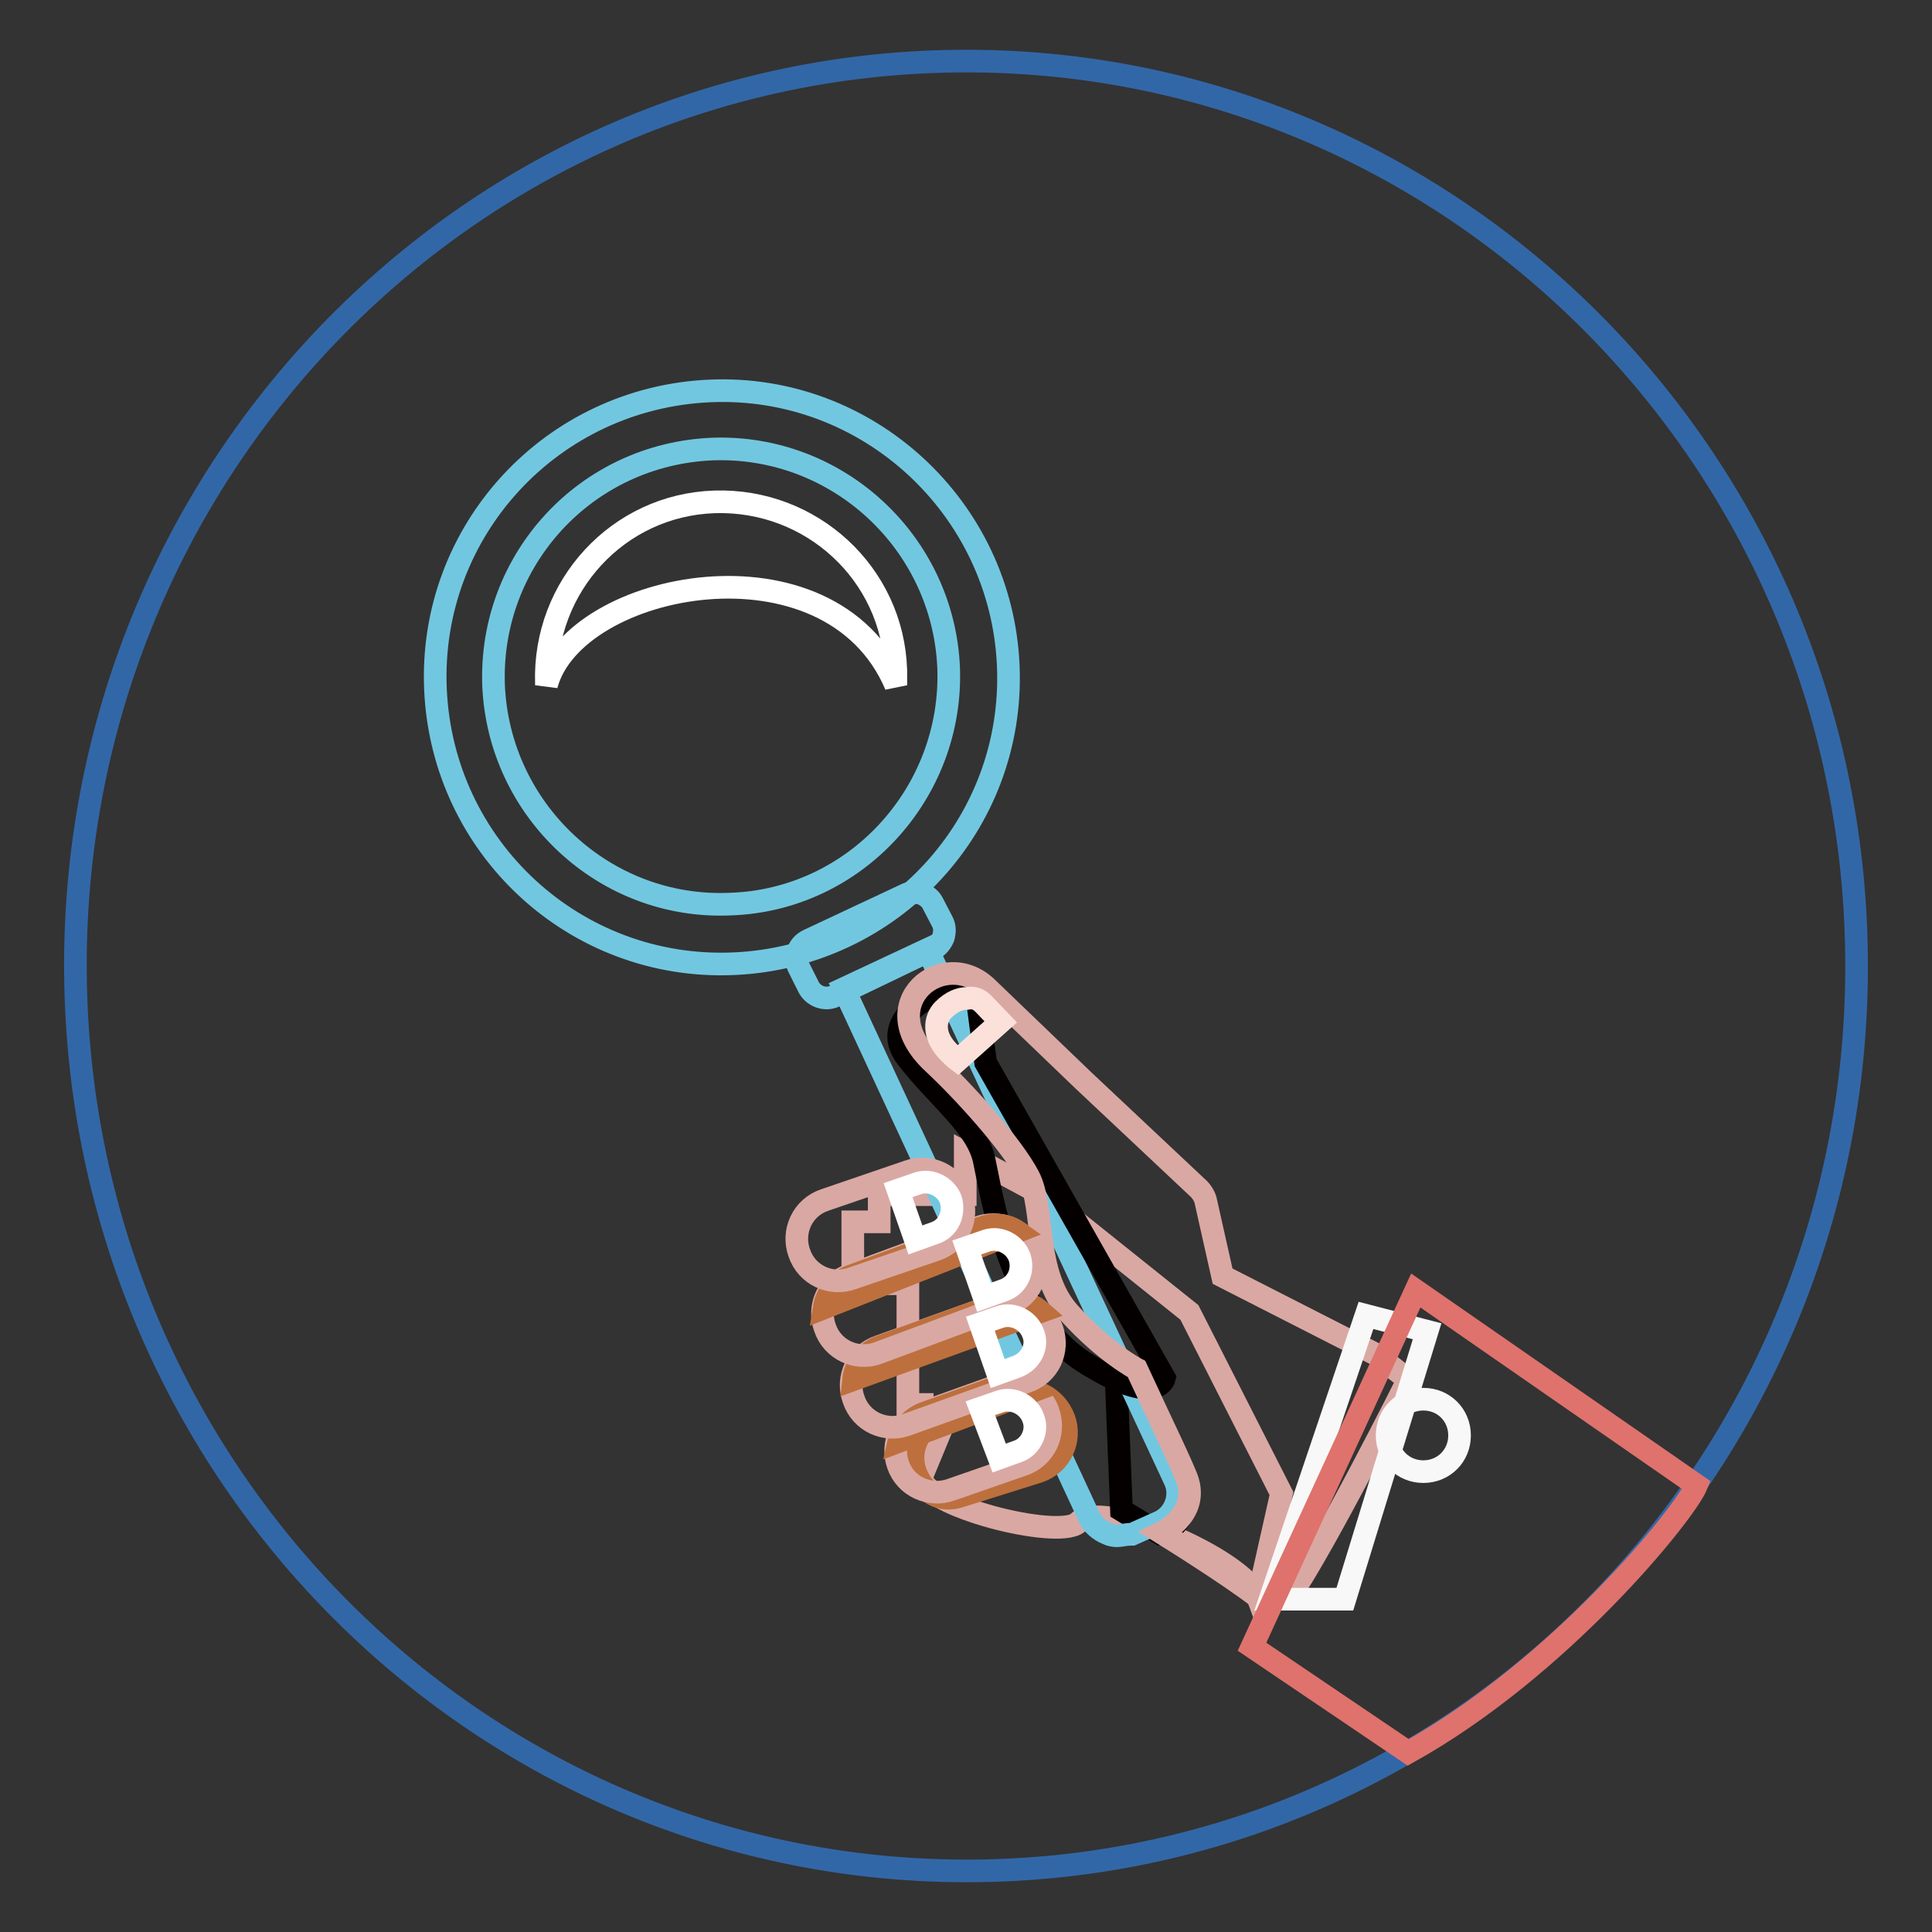
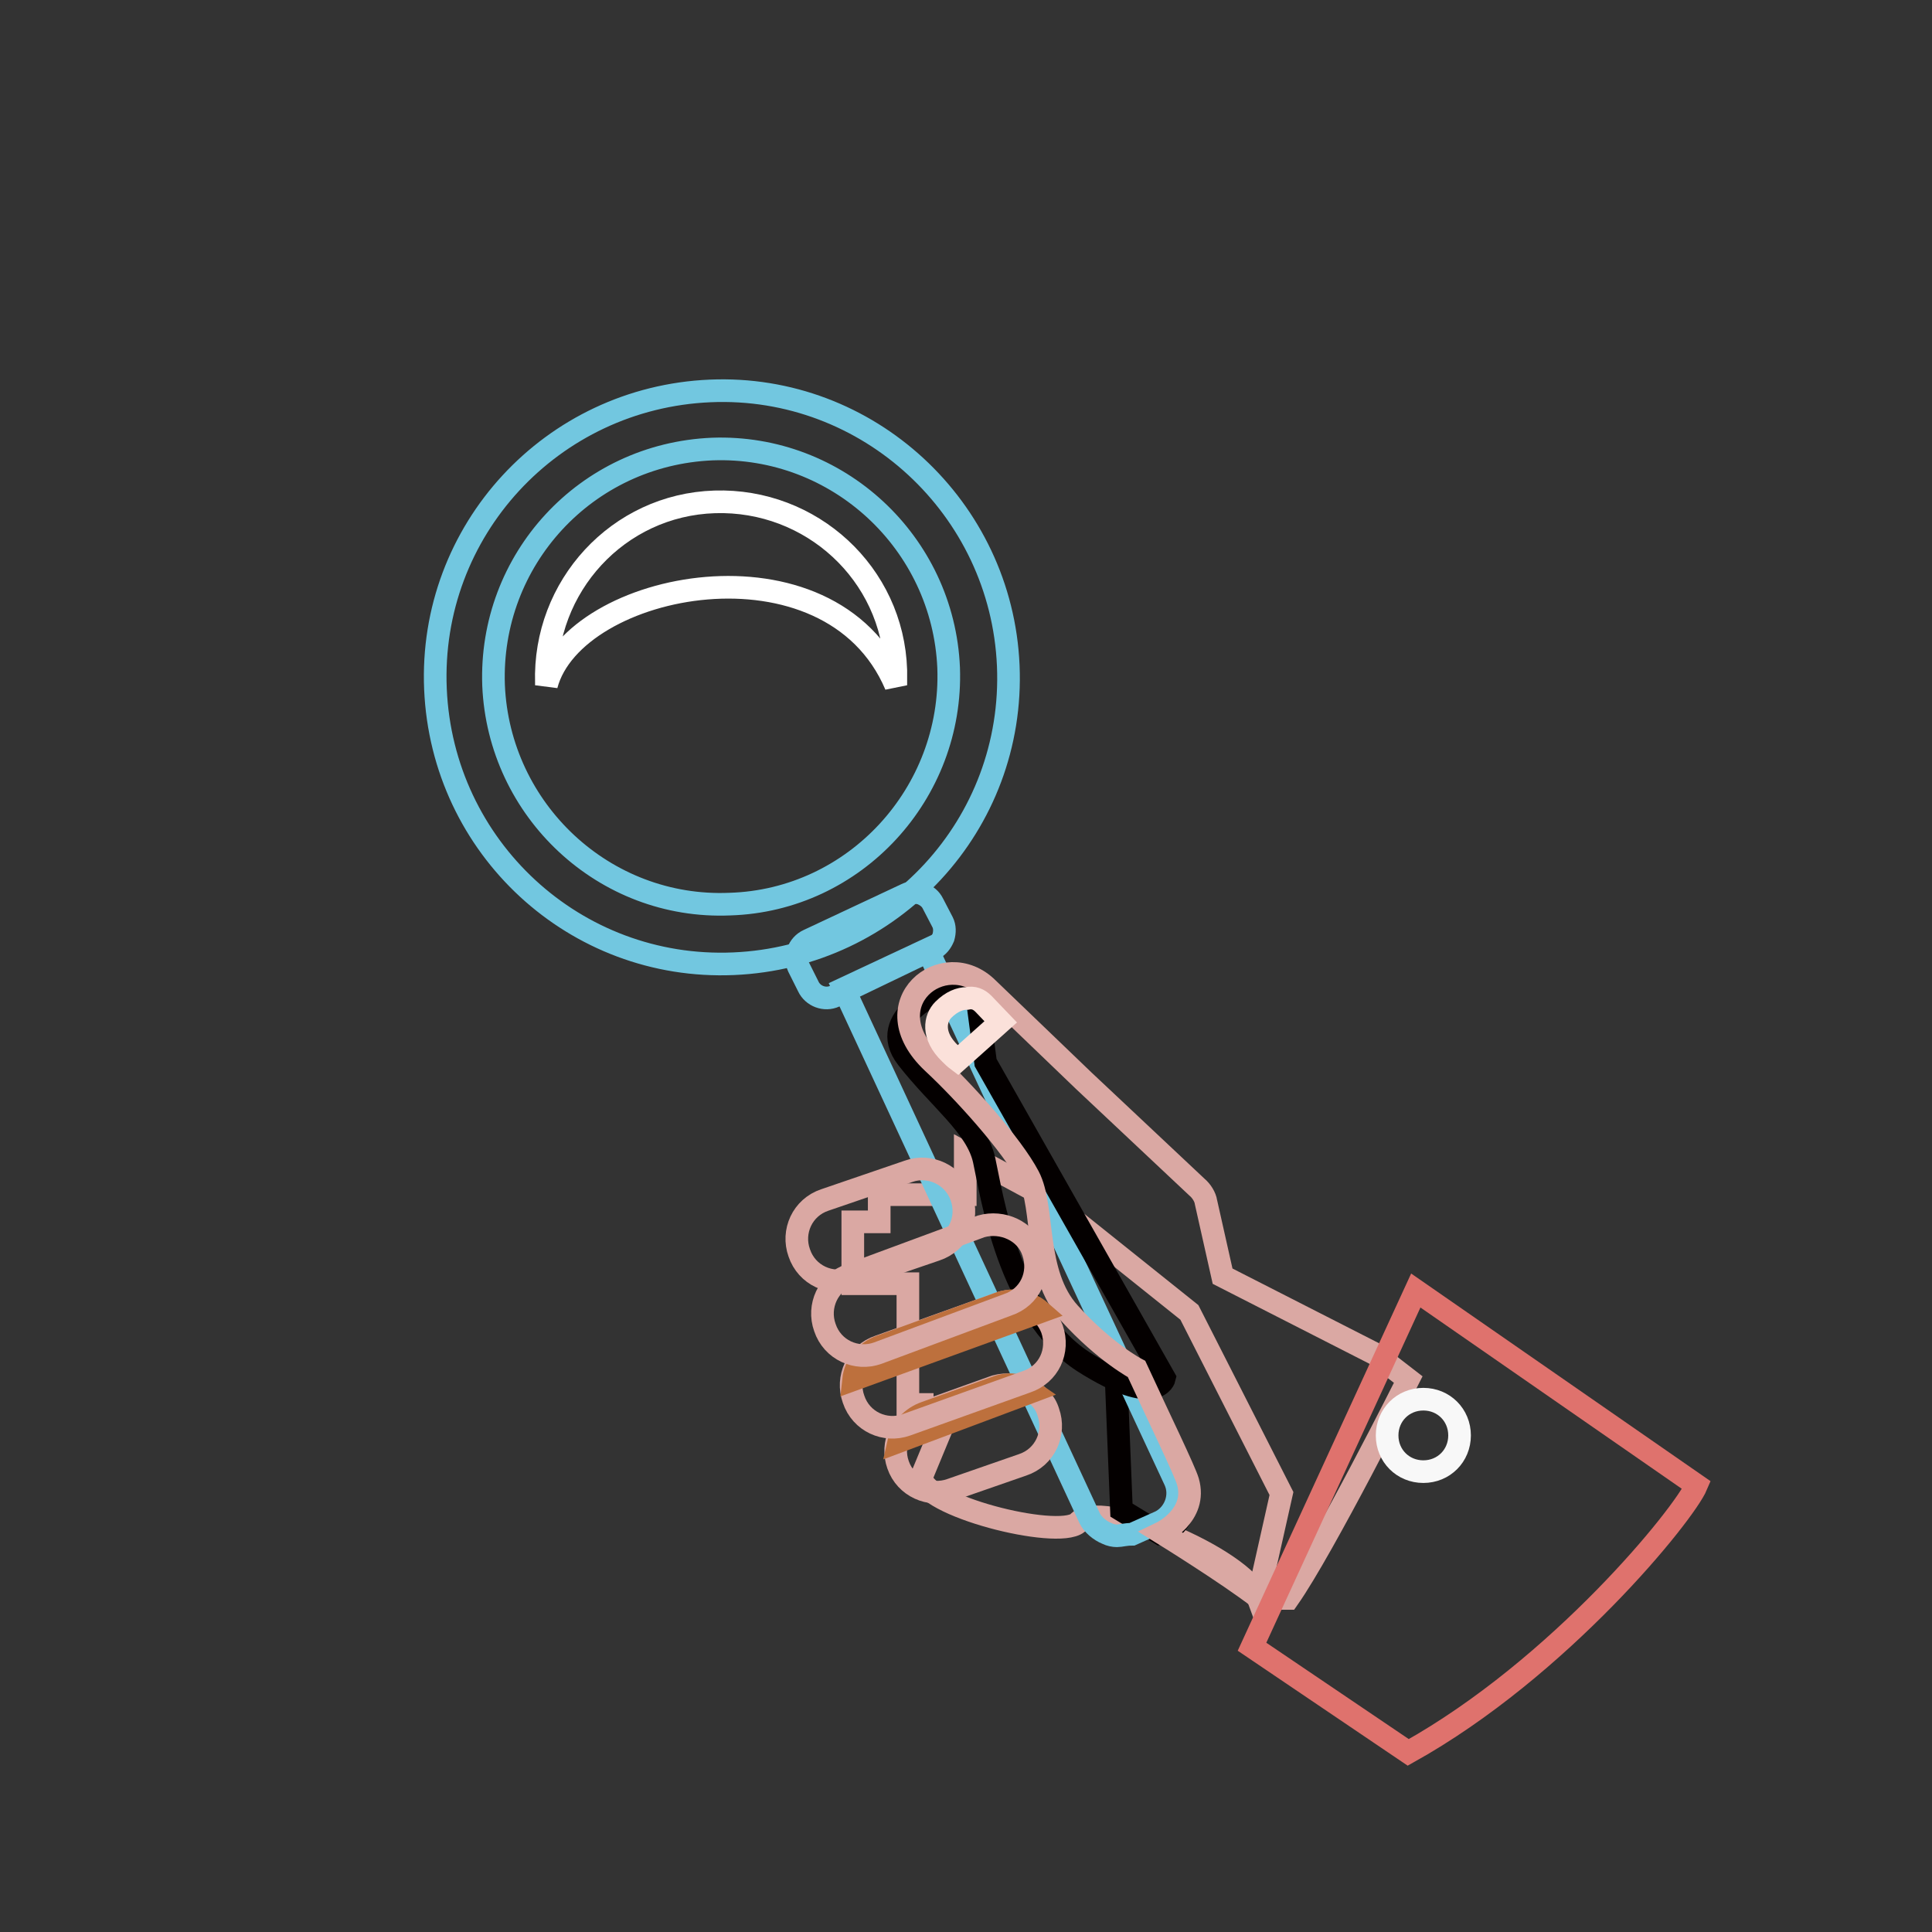
<svg xmlns="http://www.w3.org/2000/svg" version="1.1" x="0px" y="0px" viewBox="0 0 256 256" enable-background="new 0 0 256 256" xml:space="preserve">
  <rect x="0" y="0" width="256" height="256" fill="#333333" stroke="none" />
  <g>
-     <path stroke-width="3" fill-opacity="0" stroke="#3267a7" d="M10,129.2C9.3,63,61.6,8.8,126.8,8.1C191.9,7.4,245.4,60.6,246,126.8c0.7,66.1-51.6,120.5-116.8,121.1 C64.1,248.5,10.7,195.4,10,129.2" />
    <path stroke-width="3" fill-opacity="0" stroke="#daa8a3" d="M157.6,173.9l-19.5-15.6l-10.2-5.5v5.5h-11.4v3.6H113v8.2h7.3v16h1.9v2.6h2.8l-2.9,7 c0,3.8,17.9,8.3,20.7,6.1c2.8-3.4,22,4.7,23.9,9.9l3.1-13.8L157.6,173.9L157.6,173.9z" />
    <path stroke-width="3" fill-opacity="0" stroke="#72c7e0" d="M124.9,122.2c0.3,0.6,0.3,1.3,0.1,2c-0.3,0.7-0.7,1.2-1.3,1.5l-13.1,6.3c-1.3,0.6-2.9,0-3.5-1.3l-1.3-2.6 c-0.6-1.3,0-2.9,1.3-3.5l13-6.1c0.6-0.3,1.3-0.3,2-0.1c0.7,0.3,1.2,0.7,1.5,1.3L124.9,122.2z" />
    <path stroke-width="3" fill-opacity="0" stroke="#040000" d="M151.7,183.8c0,0,6,12.5,5.8,14c-0.1,1.3-1,4.8-3.8,5.4l-5.1-3.1l-0.7-17.3L151.7,183.8L151.7,183.8z" />
    <path stroke-width="3" fill-opacity="0" stroke="#72c7e0" d="M148,203.5c-0.4,0-0.9-0.1-1.3-0.3c-1-0.4-1.9-1.2-2.3-2l-32.6-70.2l11.1-5.2l32.8,70.4 c0.9,2,0,4.4-1.9,5.4l-3.8,1.7C149.1,203.3,148.5,203.5,148,203.5L148,203.5z" />
    <path stroke-width="3" fill-opacity="0" stroke="#040000" d="M124.9,131.2c0,0-8.9,3.6-4.7,9c4.2,5.4,9.2,9,10.2,13.5c1,4.5,3.2,20.2,13.1,26.7 c9.9,6.3,10.8,2.2,10.8,2.2l-23.7-41.8l-1.3-9.8L124.9,131.2z" />
    <path stroke-width="3" fill-opacity="0" stroke="#daa8a3" d="M157.4,196.3c1.3,4.5-3.5,6.8-3.5,6.8s8.9,5.5,13,8.7h3.8c4.7-6.7,15.9-29,15.9-29l-4.4-3.4l-20.2-10.3 l-2.2-9.8c-0.1-0.7-0.6-1.5-1.2-2l-15-14.1l-12.7-12.2c-5.8-5.8-15.6,2-7.3,9.8c4.1,3.8,10.5,10.9,12.7,15.1 c2.2,4.2,0.6,12.8,5.4,18.1c4.7,5.2,8.9,7.4,8.9,7.4C153.6,187.9,157,194.9,157.4,196.3L157.4,196.3z" />
    <path stroke-width="3" fill-opacity="0" stroke="#fbe1da" d="M130.3,133c-0.6-0.6-1.3-0.9-2.2-0.7c-0.9,0-2,0.4-3.1,1.5s-1.6,3.4,0.9,5.8c0.3,0.3,0.6,0.6,1,0.9l5.7-5.1 L130.3,133z" />
    <path stroke-width="3" fill-opacity="0" stroke="#72c7e0" d="M94.1,51.8c-21,0.9-37.3,18.5-36.4,39.5s18.5,37.3,39.5,36.4c21-0.9,37.3-18.5,36.4-39.5 C132.7,67.3,115,50.9,94.1,51.8L94.1,51.8z M96.7,119.8c-16.6,0.7-30.6-12.4-31.3-29c-0.6-16.6,12.2-30.6,29-31.3 c16.6-0.6,30.6,12.4,31.3,29C126.3,105.1,113.3,119.3,96.7,119.8z" />
-     <path stroke-width="3" fill-opacity="0" stroke="#f8f8f8" d="M181,174.3l-12.7,37.6h9.9l10.9-35.5L181,174.3z" />
    <path stroke-width="3" fill-opacity="0" stroke="#df726d" d="M187.6,171l-21.7,47.2l20.7,14c20.1-11.2,36.6-31.6,38.2-35.4L187.6,171L187.6,171z" />
    <path stroke-width="3" fill-opacity="0" stroke="#f8f8f8" d="M183.8,190.2c0,2.7,2.1,4.8,4.8,4.8c2.7,0,4.8-2.1,4.8-4.8c0,0,0,0,0,0c0-2.7-2.1-4.8-4.8-4.8 C185.9,185.4,183.8,187.5,183.8,190.2C183.8,190.2,183.8,190.2,183.8,190.2z" />
-     <path stroke-width="3" fill-opacity="0" stroke="#bd703d" d="M141,188c1,2.8-0.4,6-3.4,7l-10.2,3.2c-2.8,1-5.1-0.4-6.1-3.2c-1-2.8,0.4-6,3.4-7l9.5-3.4 C136.9,183.6,139.9,185.1,141,188z" />
    <path stroke-width="3" fill-opacity="0" stroke="#daa8a3" d="M138.9,187.1c1,2.8-0.4,6-3.4,7l-9.5,3.3c-2.8,1-6-0.4-7-3.3c-1-2.8,0.4-6,3.4-7l9.5-3.4 C134.8,182.9,138.1,184.4,138.9,187.1z" />
    <path stroke-width="3" fill-opacity="0" stroke="#bd703d" d="M132.1,183.8l-9.5,3.4c-1.7,0.6-3.1,2-3.5,3.8l17.6-6.6C135.4,183.5,133.7,183.2,132.1,183.8L132.1,183.8z" />
    <path stroke-width="3" fill-opacity="0" stroke="#daa8a3" d="M139.4,176.1c1,2.9-0.4,6-3.4,7l-15.9,5.7c-2.8,1-6-0.4-7-3.4c-1-2.8,0.4-6,3.4-7l15.9-5.7 C135.1,171.7,138.3,173.2,139.4,176.1z" />
    <path stroke-width="3" fill-opacity="0" stroke="#bd703d" d="M132.4,172.7l-15.7,5.7c-2,0.7-3.4,2.5-3.6,4.4l24.8-9C136.3,172.4,134.3,172,132.4,172.7z" />
    <path stroke-width="3" fill-opacity="0" stroke="#daa8a3" d="M136.9,165.9c1,2.9-0.4,6-3.4,7l-17.2,6.4c-2.8,1-6-0.4-7-3.4c-1-2.8,0.4-6,3.4-7l17.3-6.4 C132.8,161.7,136,163.1,136.9,165.9L136.9,165.9z" />
-     <path stroke-width="3" fill-opacity="0" stroke="#bd703d" d="M130,162.7l-17.3,6.4c-1.9,0.7-3.2,2.3-3.5,4.2l25.6-10.1C133.4,162.2,131.6,162.1,130,162.7z" />
    <path stroke-width="3" fill-opacity="0" stroke="#daa8a3" d="M127.4,158.6c1,2.9-0.4,6-3.4,7l-11.1,3.8c-2.8,1-6-0.4-7-3.4c-1-2.8,0.4-6,3.4-7l11.1-3.8 C123.2,154.2,126.4,155.7,127.4,158.6z" />
-     <path stroke-width="3" fill-opacity="0" stroke="#ffffff" d="M135.1,166.6c-0.6-1.7-2.6-2.8-4.4-2.2l-2.6,0.9l2.3,6.6l2.5-0.9C134.8,170.4,135.7,168.4,135.1,166.6 L135.1,166.6z M136.9,176.7c-0.6-1.7-2.6-2.8-4.4-2.2l-2.6,0.9l2.3,6.6l2.5-0.9C136.6,180.4,137.6,178.4,136.9,176.7L136.9,176.7z  M136.9,187.9c-0.6-1.7-2.6-2.8-4.4-2.2l-2.6,0.9l2.5,6.6l2.5-0.9C136.6,191.7,137.6,189.6,136.9,187.9z M126,159 c-0.6-1.7-2.6-2.8-4.4-2.2l-2.6,0.9l2.3,6.6l2.5-0.9C125.7,162.8,126.5,160.8,126,159z" />
    <path stroke-width="3" fill-opacity="0" stroke="#ffffff" d="M118.7,88.8c-0.4-12.8-11.2-22.7-24-22.3c-12.8,0.4-22.7,11.2-22.3,24v0.3c3.6-13.8,37.6-20.5,46.3,0V88.8z " />
  </g>
</svg>